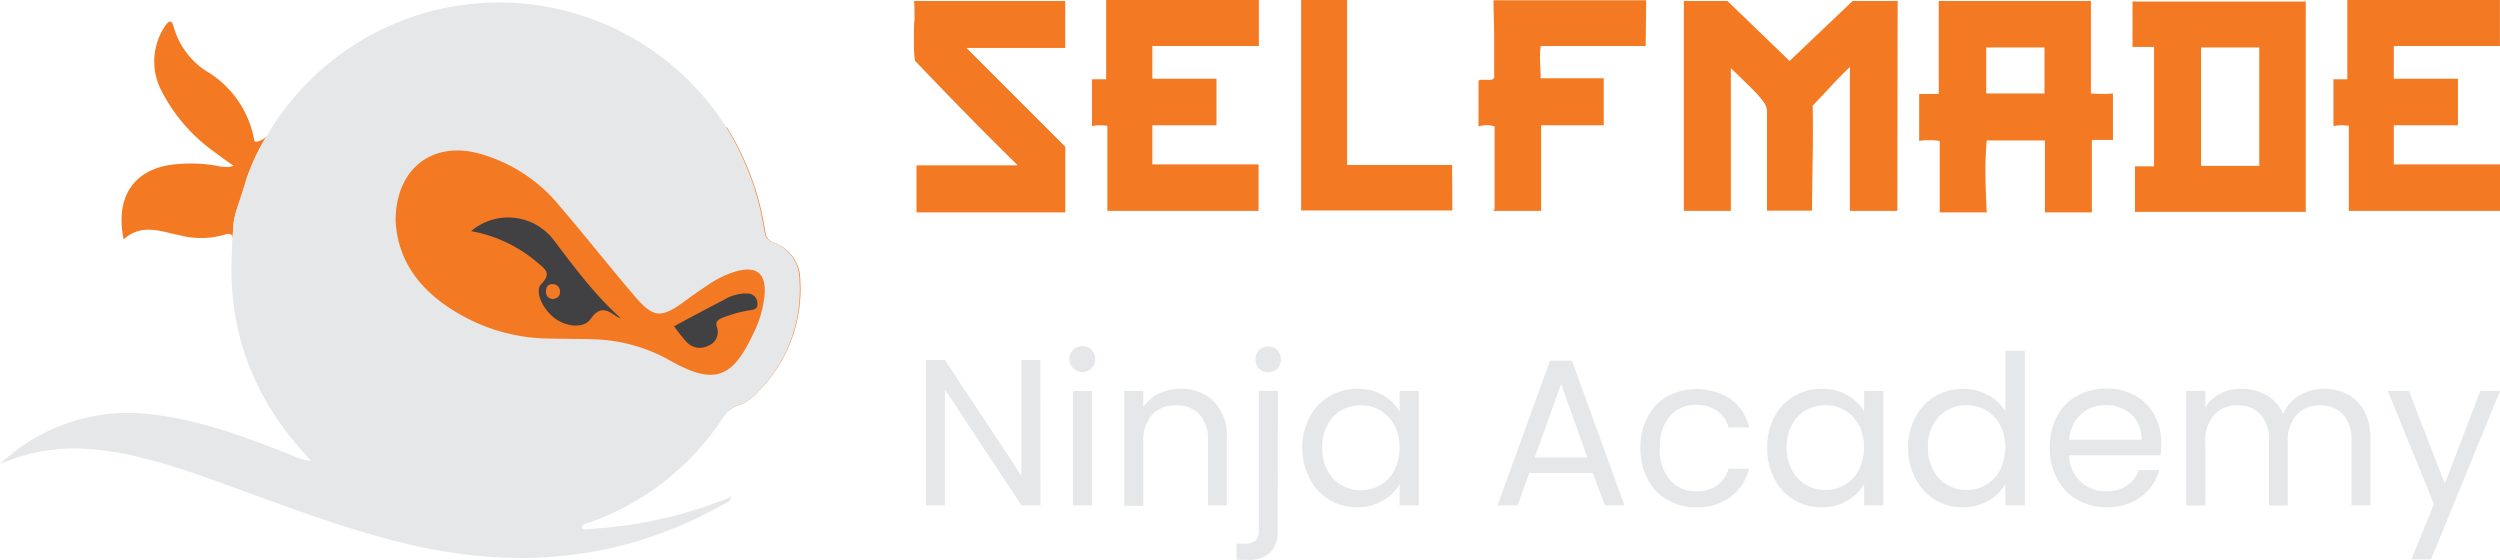
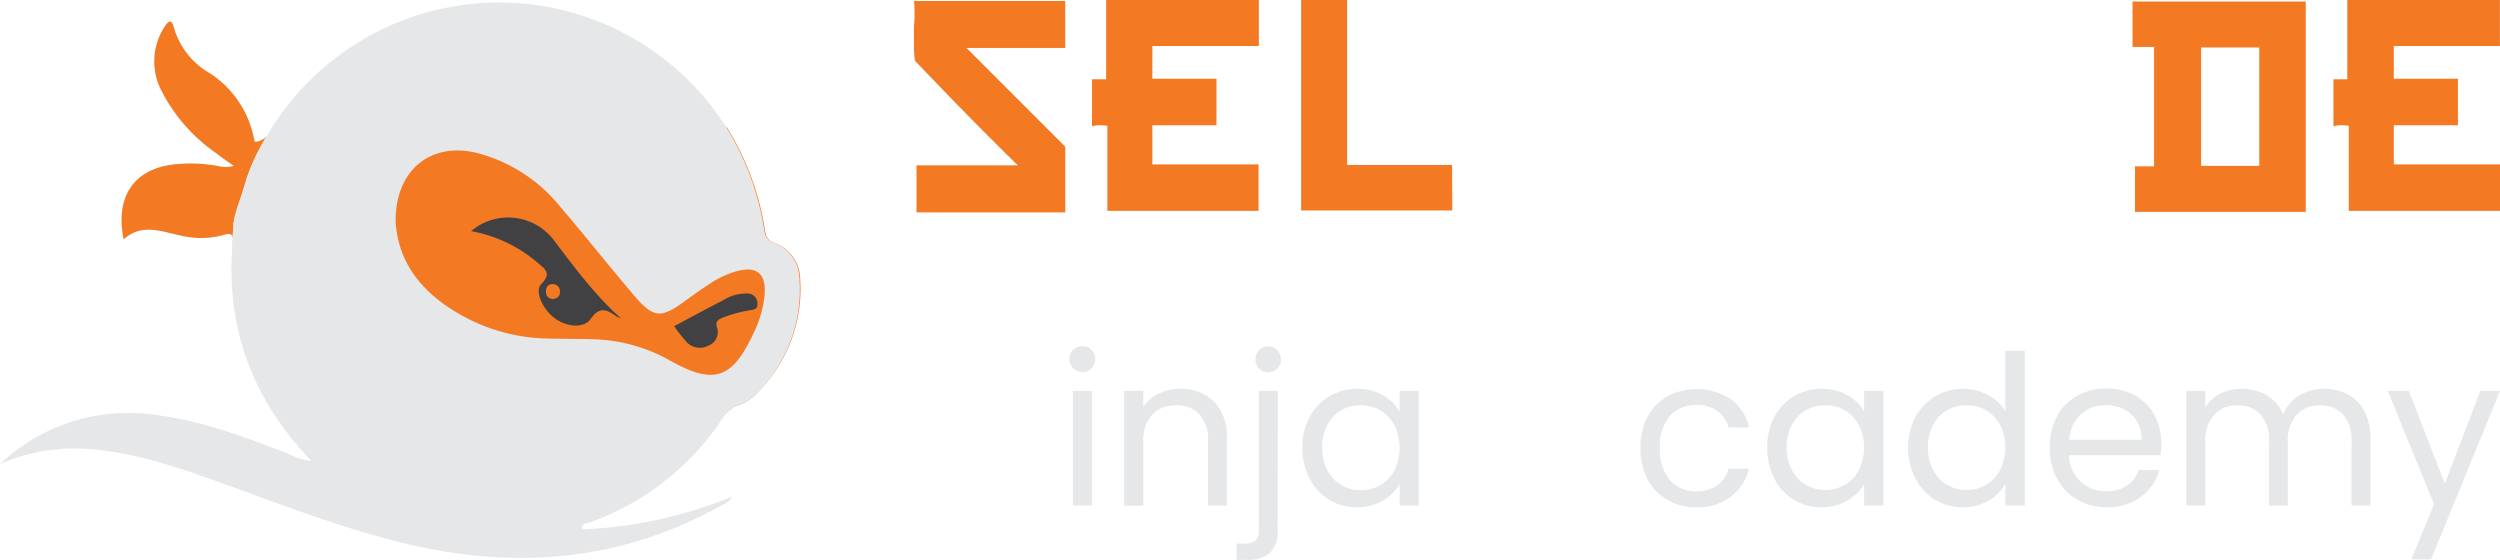
<svg xmlns="http://www.w3.org/2000/svg" viewBox="0 0 333.36 74.63">
  <defs>
    <style>.cls-1{fill:#f47923;}.cls-2{fill:#e6e7e8;}.cls-3{fill:#414042;}</style>
  </defs>
  <g id="Layer_2" data-name="Layer 2">
    <g id="Layer_1-2" data-name="Layer 1">
      <path class="cls-1" d="M101.14,52.17A6,6,0,0,1,98.58,54a3.45,3.45,0,0,0-1.37.77H43.94V17h53a36.42,36.42,0,0,1,5,13.28c.16.81.1,1.65,1.23,2.06a5.28,5.28,0,0,1,3.54,5.05A19.3,19.3,0,0,1,101.14,52.17Z" />
      <path class="cls-2" d="M106.61,37.35a5.28,5.28,0,0,0-3.54-5.05c-1.13-.41-1.07-1.25-1.23-2.06a36.42,36.42,0,0,0-5-13.28A35.88,35.88,0,0,0,35.65,18l0,0a.26.26,0,0,1-.07.1,27.77,27.77,0,0,0-2.72,5.77c-.78,2.76-1.62,4.51-1.73,6.16,0,.6-.07,1.19-.11,1.69v0a1.4,1.4,0,0,1,0,.41q0,.51-.06,1c-.75,10.86,2.8,20.22,10.53,28.32a7.69,7.69,0,0,1-2.74-.82c-5.94-2.31-11.86-4.58-18.26-5.33A24.8,24.8,0,0,0,0,61.89a24.56,24.56,0,0,1,10.11-2.1c6.79.16,13.1,2.35,19.38,4.6,8.39,3,16.68,6.29,25.39,8.28,14.48,3.32,28.36,2,41.45-5.34.41-.22.92-.3,1.22-1.09a59.25,59.25,0,0,1-19,4.31c-.34,0-.73.15-1-.19.16-.59.75-.58,1.18-.73A35.45,35.45,0,0,0,96.21,56a5.35,5.35,0,0,1,1-1.19A3.45,3.45,0,0,1,98.58,54a6,6,0,0,0,2.56-1.82A19.3,19.3,0,0,0,106.61,37.35Zm-4.67,2.11a14.52,14.52,0,0,1-1.48,5c-2.82,6.08-5.29,6.91-11.12,3.61a22,22,0,0,0-10.16-2.83c-2.06-.06-4.12-.05-6.18-.1A24.31,24.31,0,0,1,62.21,42.4c-5.48-2.86-9.15-7-9.46-12.95,0-6.79,4.66-10.51,10.74-9.08A21.07,21.07,0,0,1,74.65,27.5c3.37,3.93,6.57,8,9.92,11.92,2.55,3,3.57,3.07,6.72.75,1-.73,2-1.44,3.07-2.14A13.19,13.19,0,0,1,98,36.23C100.91,35.36,102.23,36.46,101.94,39.46Z" />
      <path class="cls-1" d="M35.56,18.15a27.77,27.77,0,0,0-2.72,5.77c-.78,2.76-1.62,4.51-1.73,6.16,0,.6-.07,1.19-.11,1.69-.05-.65-.44-.68-1.17-.44a11.31,11.31,0,0,1-5.72.08c-2.57-.51-5.17-1.7-7.62.51-1.19-5.72,1.43-9.44,6.75-10a20.3,20.3,0,0,1,5.77.2,4,4,0,0,0,2.15,0c-1-.7-1.74-1.22-2.47-1.79a22.53,22.53,0,0,1-7.16-8.23A8.42,8.42,0,0,1,22,3.49c.46-.68.88-1,1.17.12A10.32,10.32,0,0,0,28,9.78a13.44,13.44,0,0,1,5.92,9C34,19.09,35.1,18.72,35.56,18.15Z" />
      <path class="cls-3" d="M82.82,42.47c-3.5-3.12-6.22-6.82-9-10.48a7.63,7.63,0,0,0-11-1.17A18.71,18.71,0,0,1,71.65,35c.93.8,2,1.4.54,2.85-.93.91.09,3.25,1.67,4.5s4,1.52,4.92.15c1.21-1.71,2.18-1.19,3.41-.32A3.29,3.29,0,0,0,82.82,42.47Zm-9.13-2.58c-.51-.1-.89-.35-.89-1s.28-1,.86-1a.94.94,0,0,1,1,1C74.7,39.58,74.25,39.78,73.69,39.89Z" />
      <path class="cls-3" d="M89.89,43.5a20.91,20.91,0,0,0,1.64,2.08,2.4,2.4,0,0,0,2.91.52,1.93,1.93,0,0,0,1.16-2.46c-.23-.73.11-1,.69-1.25a17.78,17.78,0,0,1,3.57-1c.51-.09,1.21-.08,1.14-.92a1.31,1.31,0,0,0-1.29-1.33,5.67,5.67,0,0,0-3.19.85C94.38,41.08,92.26,42.23,89.89,43.5Z" />
      <path class="cls-2" d="M35.63,18.05,30.94,33.23l0,0s0-.62.08-1.47v0c0-.5.07-1.09.11-1.69.11-1.65,1-3.4,1.73-6.16a27.77,27.77,0,0,1,2.72-5.77A.26.26,0,0,0,35.63,18.05Z" />
-       <path class="cls-2" d="M138.74,67.39h-2.53L126,51.93V67.39h-2.54V48H126l10.19,15.43V48h2.53Z" />
      <path class="cls-2" d="M143.15,49.15a1.73,1.73,0,0,1,1.22-3,1.58,1.58,0,0,1,1.18.5,1.79,1.79,0,0,1,0,2.46,1.58,1.58,0,0,1-1.18.5A1.67,1.67,0,0,1,143.15,49.15Zm2.45,3V67.39h-2.54V52.13Z" />
      <path class="cls-2" d="M161.86,53.53a6.51,6.51,0,0,1,1.73,4.86v9h-2.51V58.76a4.92,4.92,0,0,0-1.14-3.5,4.07,4.07,0,0,0-3.12-1.21,4.19,4.19,0,0,0-3.19,1.25A5.12,5.12,0,0,0,152.45,59v8.44h-2.54V52.13h2.54V54.3a5,5,0,0,1,2.05-1.81,6.28,6.28,0,0,1,2.85-.64A6.18,6.18,0,0,1,161.86,53.53Z" />
      <path class="cls-2" d="M170.36,70.71a3.88,3.88,0,0,1-1,3,4.31,4.31,0,0,1-3,.94h-1.48V72.49h1.06a2.11,2.11,0,0,0,1.49-.42,1.91,1.91,0,0,0,.43-1.42V52.13h2.54Zm-2.47-21.56a1.82,1.82,0,0,1,0-2.46,1.73,1.73,0,0,1,2.43,0,1.79,1.79,0,0,1,0,2.46,1.73,1.73,0,0,1-2.43,0Z" />
      <path class="cls-2" d="M174.65,55.59a6.94,6.94,0,0,1,2.6-2.74,7.16,7.16,0,0,1,3.69-1,6.77,6.77,0,0,1,3.49.86,5.81,5.81,0,0,1,2.2,2.17V52.13h2.56V67.39h-2.56V64.55a5.9,5.9,0,0,1-2.25,2.21,6.64,6.64,0,0,1-3.46.88,6.89,6.89,0,0,1-3.68-1,7,7,0,0,1-2.59-2.81,8.82,8.82,0,0,1-1-4.13A8.6,8.6,0,0,1,174.65,55.59Zm11.28,1.13a4.87,4.87,0,0,0-1.88-2,5.07,5.07,0,0,0-2.6-.68,5.14,5.14,0,0,0-2.59.66A4.82,4.82,0,0,0,177,56.69a6.17,6.17,0,0,0-.7,3,6.27,6.27,0,0,0,.7,3,4.78,4.78,0,0,0,1.87,2,5,5,0,0,0,2.59.68,5.07,5.07,0,0,0,2.6-.68,4.8,4.8,0,0,0,1.88-2,6.84,6.84,0,0,0,0-6Z" />
-       <path class="cls-2" d="M212.39,63.07h-8.47l-1.56,4.32h-2.67l7-19.3h2.92l7,19.3H214ZM211.67,61l-3.51-9.8L204.65,61Z" />
      <path class="cls-2" d="M219.69,55.59a6.87,6.87,0,0,1,2.63-2.74,8.4,8.4,0,0,1,8.5.39A6.46,6.46,0,0,1,233.23,57H230.5a3.93,3.93,0,0,0-1.52-2.2,4.68,4.68,0,0,0-2.8-.81,4.5,4.5,0,0,0-3.51,1.49,6.11,6.11,0,0,0-1.34,4.22A6.2,6.2,0,0,0,222.67,64a4.45,4.45,0,0,0,3.51,1.51,4.78,4.78,0,0,0,2.79-.78,4,4,0,0,0,1.53-2.23h2.73a6.71,6.71,0,0,1-2.45,3.74,7.35,7.35,0,0,1-4.6,1.41,7.55,7.55,0,0,1-3.86-1,6.8,6.8,0,0,1-2.63-2.76,8.8,8.8,0,0,1-.95-4.18A8.66,8.66,0,0,1,219.69,55.59Z" />
      <path class="cls-2" d="M236.6,55.59a6.94,6.94,0,0,1,2.6-2.74,7.16,7.16,0,0,1,3.69-1,6.7,6.7,0,0,1,3.48.86,5.67,5.67,0,0,1,2.2,2.17V52.13h2.57V67.39h-2.57V64.55a5.87,5.87,0,0,1-2.24,2.21,6.66,6.66,0,0,1-3.47.88,6.88,6.88,0,0,1-3.67-1,7,7,0,0,1-2.59-2.81,8.82,8.82,0,0,1-.95-4.13A8.6,8.6,0,0,1,236.6,55.59Zm11.28,1.13a4.94,4.94,0,0,0-1.88-2,5.09,5.09,0,0,0-2.61-.68,5.2,5.2,0,0,0-2.59.66,4.86,4.86,0,0,0-1.86,1.95,6.17,6.17,0,0,0-.7,3,6.27,6.27,0,0,0,.7,3,4.82,4.82,0,0,0,1.86,2,5,5,0,0,0,2.59.68,5.09,5.09,0,0,0,2.61-.68,4.86,4.86,0,0,0,1.88-2,6.93,6.93,0,0,0,0-6Z" />
      <path class="cls-2" d="M255.43,55.59a6.94,6.94,0,0,1,2.6-2.74,7.22,7.22,0,0,1,3.72-1,6.85,6.85,0,0,1,3.31.82,5.84,5.84,0,0,1,2.34,2.16V46.78H270V67.39H267.4V64.52a5.89,5.89,0,0,1-2.22,2.24,6.62,6.62,0,0,1-3.46.88,6.93,6.93,0,0,1-6.29-3.81,8.82,8.82,0,0,1-1-4.13A8.6,8.6,0,0,1,255.43,55.59Zm11.28,1.13a4.94,4.94,0,0,0-1.88-2,5.09,5.09,0,0,0-2.61-.68,5.2,5.2,0,0,0-2.59.66,4.86,4.86,0,0,0-1.86,1.95,6.17,6.17,0,0,0-.7,3,6.27,6.27,0,0,0,.7,3,4.82,4.82,0,0,0,1.86,2,5,5,0,0,0,2.59.68,5.09,5.09,0,0,0,2.61-.68,4.86,4.86,0,0,0,1.88-2,6.93,6.93,0,0,0,0-6Z" />
      <path class="cls-2" d="M288.1,60.71H275.9a4.81,4.81,0,0,0,5,4.79,4.69,4.69,0,0,0,2.74-.77,4,4,0,0,0,1.55-2.05h2.73a6.59,6.59,0,0,1-2.45,3.58,7.41,7.41,0,0,1-4.57,1.38,7.72,7.72,0,0,1-3.89-1,6.93,6.93,0,0,1-2.69-2.78,8.55,8.55,0,0,1-1-4.16,8.73,8.73,0,0,1,.95-4.15,6.57,6.57,0,0,1,2.66-2.74,7.9,7.9,0,0,1,3.94-1,7.64,7.64,0,0,1,3.84.94,6.48,6.48,0,0,1,2.58,2.61,7.69,7.69,0,0,1,.9,3.74A13.83,13.83,0,0,1,288.1,60.71Zm-3.17-4.56a4.27,4.27,0,0,0-1.75-1.59,5.42,5.42,0,0,0-2.43-.54,4.71,4.71,0,0,0-3.28,1.23,5,5,0,0,0-1.54,3.39h9.64A4.75,4.75,0,0,0,284.93,56.15Z" />
      <path class="cls-2" d="M313.06,52.59a5.33,5.33,0,0,1,2.2,2.21,7.38,7.38,0,0,1,.81,3.59v9h-2.51V58.76a5,5,0,0,0-1.13-3.5,4,4,0,0,0-3.05-1.21,4.06,4.06,0,0,0-3.15,1.27A5.19,5.19,0,0,0,305.06,59v8.41h-2.5V58.76a5,5,0,0,0-1.13-3.5,4,4,0,0,0-3.05-1.21,4.06,4.06,0,0,0-3.15,1.27A5.19,5.19,0,0,0,294.06,59v8.41h-2.53V52.13h2.53v2.2a5,5,0,0,1,2-1.84,6.1,6.1,0,0,1,2.8-.64,6.68,6.68,0,0,1,3.4.86,5.28,5.28,0,0,1,2.2,2.54,5,5,0,0,1,2.12-2.51,6.17,6.17,0,0,1,3.28-.89A6.6,6.6,0,0,1,313.06,52.59Z" />
      <path class="cls-2" d="M333.36,52.13l-9.19,22.45h-2.62l3-7.36-6.15-15.09h2.81L326,64.49l4.74-12.36Z" />
      <path class="cls-1" d="M142.05,28.32H122.21V22.05h13.51q-3.53-3.45-7.11-7.11T122,8.09a15.34,15.34,0,0,1-.13-2.19V4.31c0-.09,0-.3,0-.62s.05-.7.07-1.11,0-.84,0-1.28a10.37,10.37,0,0,0-.06-1.17h20.16V6.39H128.87l13.18,13.18Z" />
      <path class="cls-1" d="M167.82,28.12H147.66V16.77a9.24,9.24,0,0,0-1-.07,4.71,4.71,0,0,0-1.05.13V10.57h1.89V0h20.36V6.13H153.66V10.5h8.55v6.2h-8.55v5.22h14.16Z" />
      <path class="cls-1" d="M193.66,28.06H173.5V0h6.13V22h14Z" />
-       <path class="cls-1" d="M219.44,6.13h-14a12.12,12.12,0,0,0-.07,2.16c0,.69.07,1.41.07,2.15h8.41V16.7h-8.35V28.12h-6.39l.19-.26v-11a3.58,3.58,0,0,0-2.15,0V10.77a.57.57,0,0,1,.42-.13h.62a4,4,0,0,0,.62,0,.52.52,0,0,0,.43-.29c0-1.74,0-3.47,0-5.19s-.09-3.42-.09-5.12h20.36Z" />
-       <path class="cls-1" d="M253,28.12h-6.33V8.94c-.83.78-1.65,1.61-2.45,2.48s-1.64,1.76-2.51,2.67q.06,3.47,0,7t-.09,7h-6V14.75a2.31,2.31,0,0,0-.55-1.28,13.83,13.83,0,0,0-1.34-1.53l-1.6-1.57c-.54-.52-1-.95-1.33-1.3V28.12h-6.27V.13h5.81l8.29,8,8.41-8h6Z" />
-       <path class="cls-1" d="M281.75,18.66h-2.81v9.66h-6.26V18.73h-7.76c-.13,1.52-.19,3.09-.17,4.69s.08,3.25.17,4.9h-6.27V18.79a9.67,9.67,0,0,0-2.74,0V12.53h2.61V.13h20.29V12.46a16,16,0,0,0,2.94,0Zm-9.13-6.2V6.33h-7.77v6.13Z" />
      <path class="cls-1" d="M307.46,28.25H284.69V22.18h2.54V6.26h-2.87V.2h23.1Zm-6.2-6.13V6.33H293.5V22.12Z" />
      <path class="cls-1" d="M333.36,28.12H313.2V16.77a9.24,9.24,0,0,0-1-.07,4.71,4.71,0,0,0-1.05.13V10.57H313V0h20.35V6.13H319.2V10.5h8.55v6.2H319.2v5.22h14.16Z" />
    </g>
  </g>
</svg>